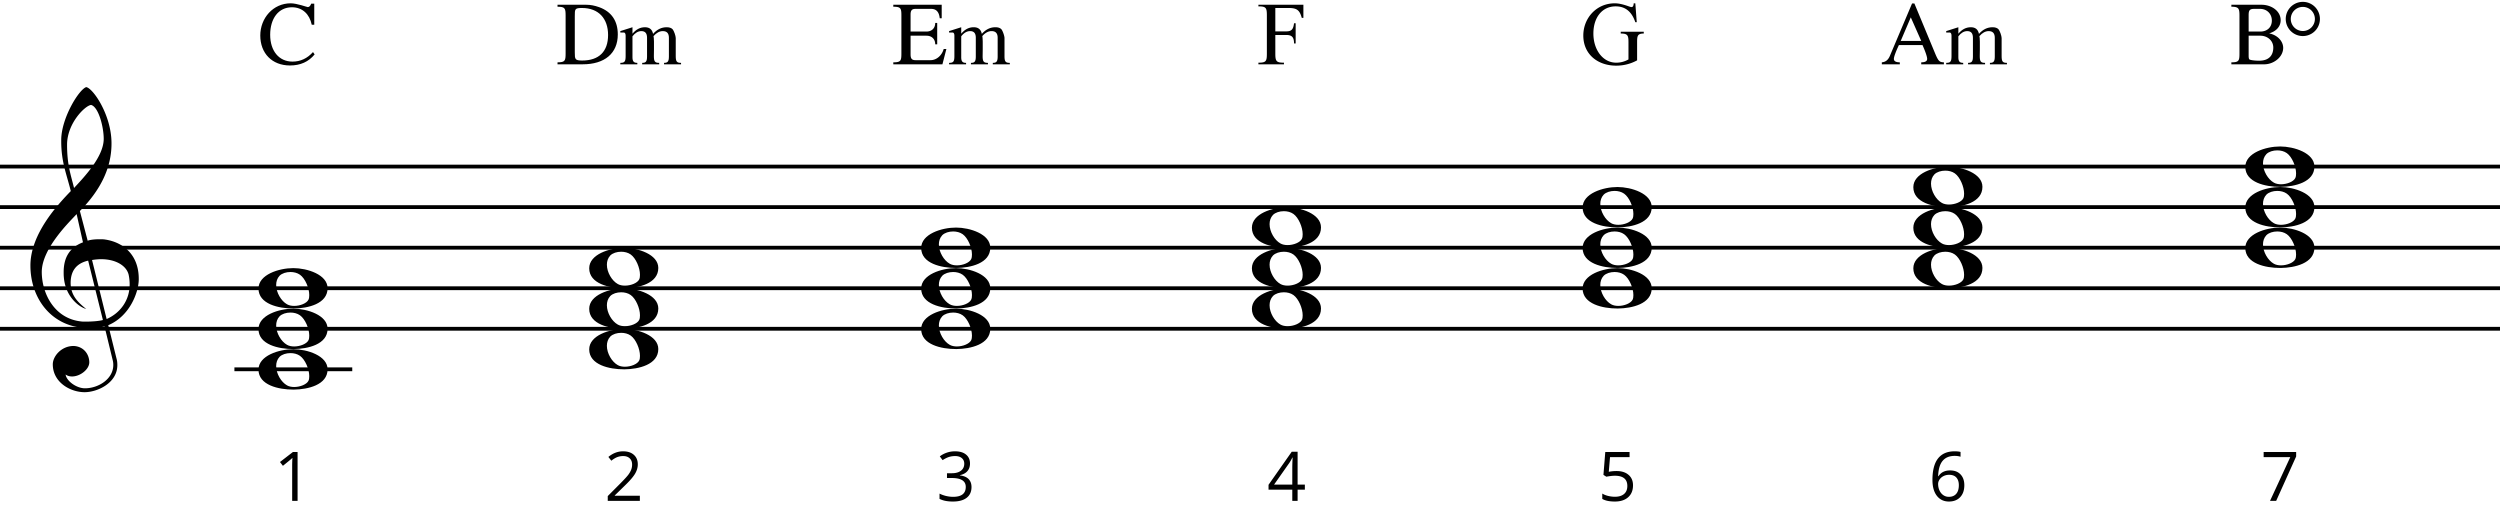
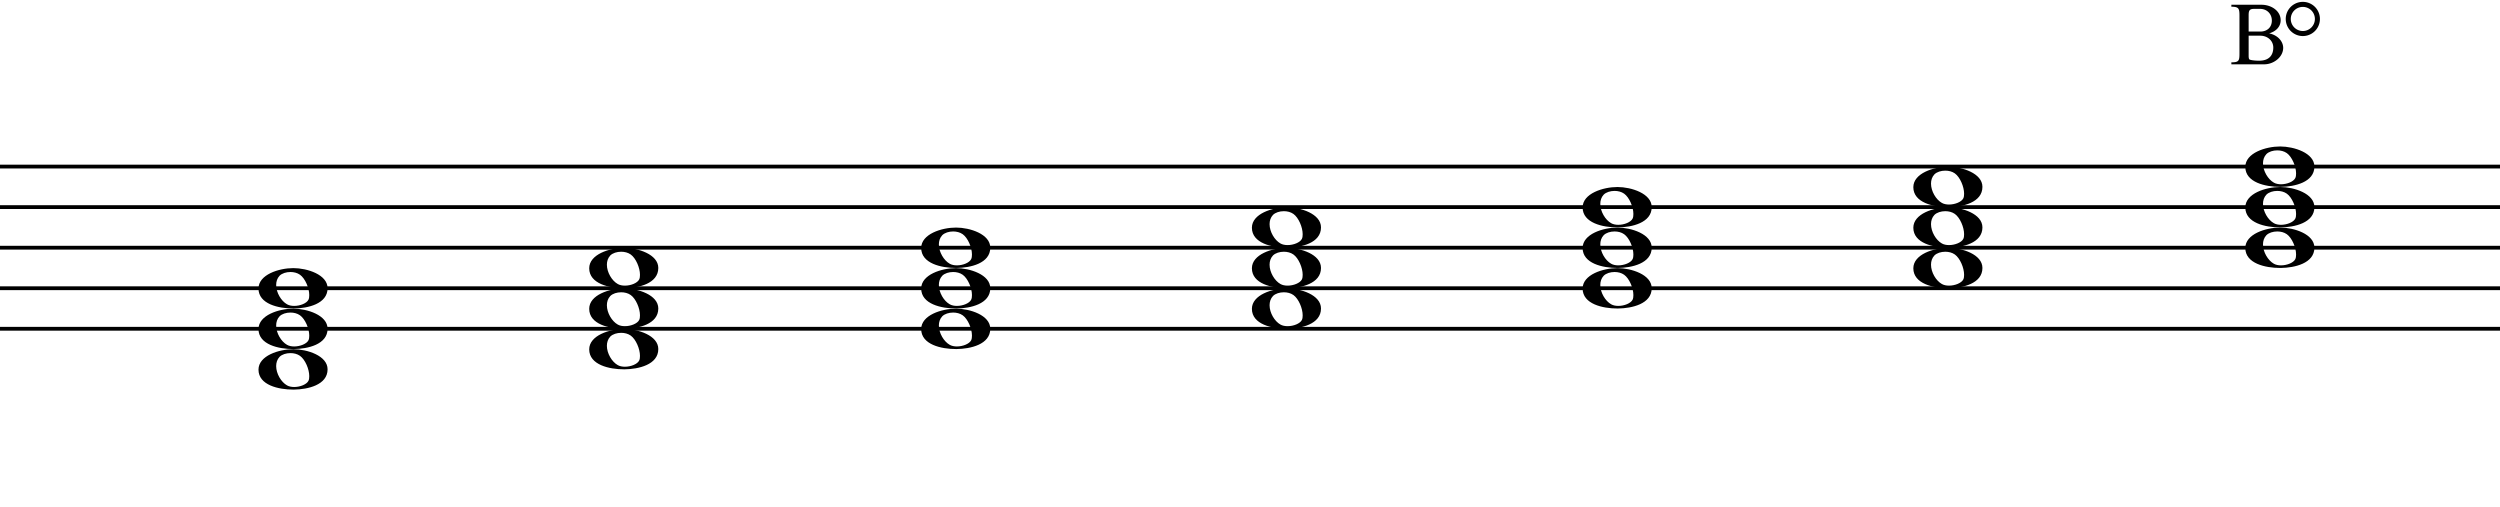
<svg xmlns="http://www.w3.org/2000/svg" xmlns:xlink="http://www.w3.org/1999/xlink" width="524.1" height="106.261" viewBox="0 0 1572.962 318.689">
  <g fill="none" stroke="#000" fill-rule="evenodd">
    <g fill="#000" stroke="none">
-       <path d="M197.955 34.119l-1.019-1.472c-3.623 4.019-7.925 6-12.906 6-8.547 0-14.038-6.793-14.038-16.868 0-10.245 5.208-17.321 13.698-17.321 6.623 0 11.094 4.359 12.453 10.981h1.585V2.194h-1.925c-.509 1.415-1.245 2.151-2.151 2.151-.509 0-6.849-2.377-10.755-2.377-11.038 0-19.132 9.283-19.132 20.264 0 11.264 7.472 18.849 18.679 18.849 6.566 0 11.717-2.321 15.51-6.962zm190.752-12.566c0-8.434-3.906-14.321-11.717-17.151-2.83-1.019-5.547-1.528-8.208-1.528h-18v1.245c4.698 0 5.094.962 5.094 5.547v23.887c0 4.585-.396 5.547-5.094 5.547v1.245h15.849c13.755 0 22.076-6.849 22.076-18.793zm-6.113.34c0 10.415-5.717 16.076-16.302 16.076-4.528 0-4.642-.792-4.642-5.208V10.119c0-4.528-.057-5.208 4.528-5.208 10.472 0 16.415 6.679 16.415 16.981z" />
      <use xlink:href="#B" />
-       <path d="M595.449 30.723h-1.698c-1.075 3.906-4.359 7.019-8.264 7.019h-9.51c-2.434 0-3.057-1.189-3.057-3.736v-11.66h9.962c3.34 0 5.547 2.094 5.547 5.434h1.245V14.308h-1.245c0 3.34-2.208 5.434-5.547 5.434h-9.962V9.213c0-2.547.623-3.736 3.057-3.736h9.962c3.17 0 4.925 1.981 5.321 5.887h1.245v-8.49h-30.453v1.245c4.698 0 5.094.962 5.094 5.547v23.887c0 4.585-.396 5.547-5.094 5.547v1.245h30.906zm39.906 9.623v-.906c-2.717 0-3.34-.849-3.34-4.302V23.817c0-1.302-1.132-4.642-2.038-5.604-.849-.792-2.038-1.189-3.679-1.189-3.226 0-6.057 1.359-8.547 4.189-.566-2.83-2.264-4.189-5.094-4.189-3.057 0-5.604 1.359-7.868 4.076v-4.076l-7.642 2.434v.906h2.434c.623.226.906.906.906 2.038v12.736c0 3.453-.623 4.302-3.34 4.302v.906h10.698v-.906c-2.208 0-3.057-.849-3.057-3.566V22.742c1.698-2.208 3.566-3.283 5.604-3.283 2.377 0 3.566 1.359 3.566 4.189v11.83c0 3.226-.849 3.962-3.057 3.962v.906H621.6v-.906c-2.717 0-3.34-.849-3.34-4.302l.057-3.962v-5.094c-.057-1.811-.113-3-.283-3.453 1.811-2.094 3.792-3.17 5.83-3.17 2.547 0 3.849 1.359 3.849 4.189v11.83c0 3.226-.849 3.962-3.057 3.962v.906zM802.413 4.911h8.264c5.151 0 7.019 1.189 8.377 6.226h1.019V2.874h-28.302v1.019c4.755 0 5.321.849 5.321 5.66v24.113c0 4.811-.566 5.66-5.321 5.66v1.019h16.076v-1.019c-4.755 0-5.434-.849-5.434-5.66V21.893h6.906c3.623 0 4.868 1.528 4.868 5.321h1.019v-12.68h-1.019c-.453 3.623-1.415 5.094-4.868 5.094h-6.906zm226.501-2.943h-1.019c-.057 1.585-.509 2.377-1.359 2.377-.283 0-.962-.17-2.038-.566-3.34-1.189-6.17-1.811-8.491-1.811-11.604 0-19.812 9.34-19.812 20.264 0 11.717 8.943 18.962 20.717 18.962a27.12 27.12 0 0 0 13.132-3.34V26.421c0-3.962.283-5.434 4.189-5.434v-1.132h-14.491v1.132c4.359 0 4.868 1.132 4.868 5.434v10.868c-2.434 1.359-4.981 2.038-7.698 2.038-8.377 0-14.377-8.038-14.377-18.34 0-9.962 5.377-17.095 14.038-17.095 6.057 0 10.132 3.34 12.34 9.962h.906zm194.158 38.378V39.1c-2.717-.113-3.396-.509-5.547-5.66l-13.019-31.359h-1.472l-14.038 33.17c-1.075 2.434-2.717 3.679-4.981 3.849v1.245h11.321V39.1c-2.491 0-3.736-.736-3.736-2.151 0-1.528 1.585-5.377 3.17-8.717h14.83c1.472 3.283 2.943 7.132 2.943 8.717 0 1.415-1.245 2.151-3.736 2.151v1.245zm-20.83-29.547l6.566 14.83h-12.906z" />
      <use xlink:href="#B" x="834.225" />
      <path d="M1427.715 20.874c4.245-1.189 7.245-4.189 7.245-8.264 0-5.66-5.604-9.736-12.113-9.736h-18.906v1.245c4.642 0 5.094 1.075 5.094 5.66v23.774c0 4.585-.396 5.547-5.094 5.547v1.245h20.717c5.83 0 11.887-4.472 11.887-10.415-.057-4.019-3.396-7.925-8.83-9.057zm-5.547-1.132h-7.359V9.553c0-3 .509-4.076 3.396-4.076h3.849c4.245 0 7.359 3.113 7.359 7.359s-3 6.906-7.245 6.906zm-7.359 15.283v-12.68h7.359c4.415 0 8.151 3.057 8.151 7.472 0 3.792-1.698 8.264-8.943 8.264-2.434 0-5.604-.34-6.113-.849-.283-.283-.453-1.019-.453-2.208zm23.343-23.208a10.755 10.755 0 1 0 21.51 0 10.755 10.755 0 1 0-21.51 0zm3.17 0c0-4.189 3.396-7.585 7.585-7.585s7.585 3.396 7.585 7.585-3.396 7.585-7.585 7.585-7.585-3.396-7.585-7.585z" />
    </g>
    <path d="M0 206.744h1572.962M0 181.232h1572.962M0 155.721h1572.962M0 130.209h1572.962M0 104.697h1572.962" stroke-linecap="butt" stroke-width="2.392" stroke-linejoin="bevel" />
-     <path d="M46.177 217.561c-7.756.102-12.96 6.633-12.96 11.531 0 11.429 11.123 17.552 20.001 17.552 8.164 0 20.614-5.817 20.614-17.042 0-1.327-.102-2.653-.51-4.082l-5.204-21.022c13.572-5.715 19.083-20.716 19.185-28.675v-.51c0-15.511-10.205-23.063-21.022-24.695-1.123-.204-2.449-.204-3.776-.204-2.755 0-5.715.306-7.347.918l-4.898-18.675c12.348-12.552 19.899-26.43 19.899-42.452v-.612c-.204-17.654-11.633-34.186-15.919-34.9-4.592 1.531-15.511 19.287-15.715 32.961v1.123c0 13.062 3.368 20.614 6.021 31.329-8.266 8.572-25.41 26.94-25.41 46.84 0 21.022 13.674 39.39 36.941 39.39a46.78 46.78 0 0 0 9.694-1.02l5.102 21.022a11.72 11.72 0 0 1 .408 3.163c0 8.878-9.388 14.695-17.858 14.695-5.306 0-11.633-4.592-12.144-8.674 1.225.918 2.653 1.225 4.082 1.225 5.102 0 10.817-4.49 10.817-8.878 0-5.102-3.572-10.103-10.001-10.307zM57.3 65.919c4.592 1.123 7.96 13.572 7.96 21.43-.102 11.123-12.042 23.675-18.675 30.818-2.041-8.368-4.388-14.491-4.388-27.247 0-13.47 11.327-24.593 15.103-25.002zm-5.102 86.434c-8.776 3.368-12.144 10.001-12.144 18.777 0 1.02 0 2.041.102 3.061.918 12.144 9.286 18.777 14.083 20.103-5.715-4.592-9.694-8.776-9.797-16.328 0-6.939 2.959-12.246 11.021-14.083l9.286 37.349c-2.347.714-7.347 1.02-10.817 1.02-1.123 0-2.143 0-2.755-.102-16.94-1.735-24.9-17.552-24.9-31.226.102-15.001 18.062-32.043 21.94-36.329zm5.715 11.123c1.939-.306 3.878-.51 5.715-.51 9.184 0 16.021 4.082 17.348 9.899.408 2.041.612 3.98.612 5.919 0 9.899-5.715 17.96-14.491 21.838zm129.322 151.545h-3.405v-21.904q0-2.733.168-5.171-.441.441-.988.925-.547.483-5.003 4.099l-1.85-2.396 8.135-6.285h2.943zm215.354 0h-20.201v-3.006l8.093-8.135q3.7-3.742 4.877-5.339 1.177-1.598 1.766-3.111.589-1.514.589-3.258 0-2.459-1.492-3.889-1.492-1.45-4.141-1.45-1.913 0-3.637.631-1.703.631-3.805 2.291l-1.85-2.375q4.246-3.532 9.249-3.532 4.33 0 6.79 2.228 2.459 2.207 2.459 5.949 0 2.922-1.64 5.781-1.64 2.859-6.138 7.231l-6.727 6.58v.168h15.808zm207.722-23.501q0 2.943-1.661 4.814-1.64 1.871-4.667 2.502v.168q3.7.462 5.487 2.354 1.787 1.892 1.787 4.961 0 4.393-3.048 6.769-3.048 2.354-8.661 2.354-2.438 0-4.477-.378-2.018-.357-3.931-1.282v-3.321q1.997.988 4.246 1.514 2.27.505 4.288.505 7.967 0 7.967-6.243 0-5.592-8.787-5.592h-3.027v-3.006h3.069q3.595 0 5.697-1.577 2.102-1.598 2.102-4.414 0-2.249-1.556-3.532-1.535-1.282-4.183-1.282-2.018 0-3.805.547-1.787.547-4.078 2.018l-1.766-2.354q1.892-1.492 4.351-2.333 2.48-.862 5.213-.862 4.477 0 6.958 2.06 2.48 2.039 2.48 5.613zm210.687 16.438h-4.562v7.063h-3.342v-7.063h-14.946v-3.048l14.589-20.79h3.7v20.664h4.562zm-7.904-3.174v-10.216q0-3.006.21-6.79h-.168q-1.009 2.018-1.892 3.342l-9.607 13.664zm203.944-8.534q4.856 0 7.631 2.417 2.796 2.396 2.796 6.58 0 4.772-3.048 7.484-3.027 2.712-8.366 2.712-5.192 0-7.925-1.661v-3.363q1.471.946 3.658 1.492 2.186.526 4.309.526 3.7 0 5.739-1.745 2.06-1.745 2.06-5.045 0-6.432-7.883-6.432-1.997 0-5.339.61l-1.808-1.156 1.156-14.378h15.282v3.216h-12.297l-.778 9.228q2.417-.483 4.814-.483zm198.83 5.633q0-9.06 3.511-13.538 3.532-4.499 10.426-4.499 2.375 0 3.742.399v3.006q-1.619-.526-3.7-.526-4.94 0-7.547 3.09-2.607 3.069-2.859 9.67h.252q2.312-3.616 7.315-3.616 4.141 0 6.517 2.502 2.396 2.502 2.396 6.79 0 4.793-2.628 7.547-2.607 2.733-7.063 2.733-4.772 0-7.568-3.574-2.796-3.595-2.796-9.985zm10.321 10.595q2.985 0 4.625-1.871 1.661-1.892 1.661-5.444 0-3.048-1.535-4.793-1.535-1.745-4.583-1.745-1.892 0-3.468.778-1.577.778-2.523 2.144-.925 1.366-.925 2.838 0 2.165.841 4.036.841 1.871 2.375 2.964 1.556 1.093 3.532 1.093zm202.081 2.543l12.739-27.517h-16.754v-3.216h20.454v2.796l-12.571 27.937z" fill="#000" stroke="none" />
-     <path d="M147.49 232.256h74.144" stroke-linecap="butt" stroke-width="2.392" stroke-linejoin="bevel" />
    <g fill="#000" stroke="none">
      <use xlink:href="#C" />
      <use xlink:href="#C" y="-25.512" />
      <use xlink:href="#C" y="-51.023" />
      <use xlink:href="#C" x="208.081" y="-12.756" />
      <use xlink:href="#C" x="208.081" y="-38.268" />
      <use xlink:href="#C" x="208.081" y="-63.779" />
      <use xlink:href="#C" x="416.959" y="-25.512" />
      <use xlink:href="#C" x="416.959" y="-51.023" />
      <use xlink:href="#C" x="416.959" y="-76.535" />
      <use xlink:href="#C" x="625.039" y="-38.268" />
      <use xlink:href="#C" x="625.039" y="-63.779" />
      <use xlink:href="#C" x="625.039" y="-89.291" />
      <use xlink:href="#C" x="833.12" y="-102.047" />
      <use xlink:href="#C" x="833.12" y="-76.535" />
      <use xlink:href="#C" x="833.12" y="-51.023" />
      <use xlink:href="#C" x="1041.201" y="-114.803" />
      <use xlink:href="#C" x="1041.201" y="-89.291" />
      <use xlink:href="#C" x="1041.201" y="-63.779" />
      <use xlink:href="#C" x="1250.079" y="-127.559" />
      <use xlink:href="#C" x="1250.079" y="-102.047" />
      <use xlink:href="#C" x="1250.079" y="-76.535" />
    </g>
  </g>
  <defs>
-     <path id="B" d="M428.507 40.346v-.906c-2.717 0-3.34-.849-3.34-4.302V23.817c0-1.302-1.132-4.642-2.038-5.604-.849-.792-2.038-1.189-3.679-1.189-3.226 0-6.057 1.359-8.547 4.189-.566-2.83-2.264-4.189-5.094-4.189-3.057 0-5.604 1.359-7.868 4.076v-4.076l-7.642 2.434v.906h2.434c.623.226.906.906.906 2.038v12.736c0 3.453-.623 4.302-3.34 4.302v.906h10.698v-.906c-2.208 0-3.057-.849-3.057-3.566V22.742c1.698-2.208 3.566-3.283 5.604-3.283 2.377 0 3.566 1.359 3.566 4.189v11.83c0 3.226-.849 3.962-3.057 3.962v.906h10.698v-.906c-2.717 0-3.34-.849-3.34-4.302l.057-3.962v-5.094c-.057-1.811-.113-3-.283-3.453 1.811-2.094 3.792-3.17 5.83-3.17 2.547 0 3.849 1.359 3.849 4.189v11.83c0 3.226-.849 3.962-3.057 3.962v.906z" />
    <path id="C" d="M162.638 232.46c0 9.797 12.756 12.552 21.838 12.552h.51c8.572-.102 21.124-2.857 21.124-12.756 0-8.572-12.858-12.654-21.532-12.654-9.082 0-21.94 4.082-21.94 12.858zm13.266-8.062c1.531-1.531 4.184-2.347 6.837-2.347 2.143 0 4.286.51 6.021 1.735 3.266 2.347 5.817 8.368 5.817 12.756 0 1.123-.102 2.143-.51 2.959-1.123 2.245-5.204 3.878-8.98 3.878-1.633 0-3.266-.306-4.49-1.02-3.674-2.041-6.837-7.347-6.837-12.144 0-2.143.612-4.184 2.143-5.817z" />
  </defs>
</svg>